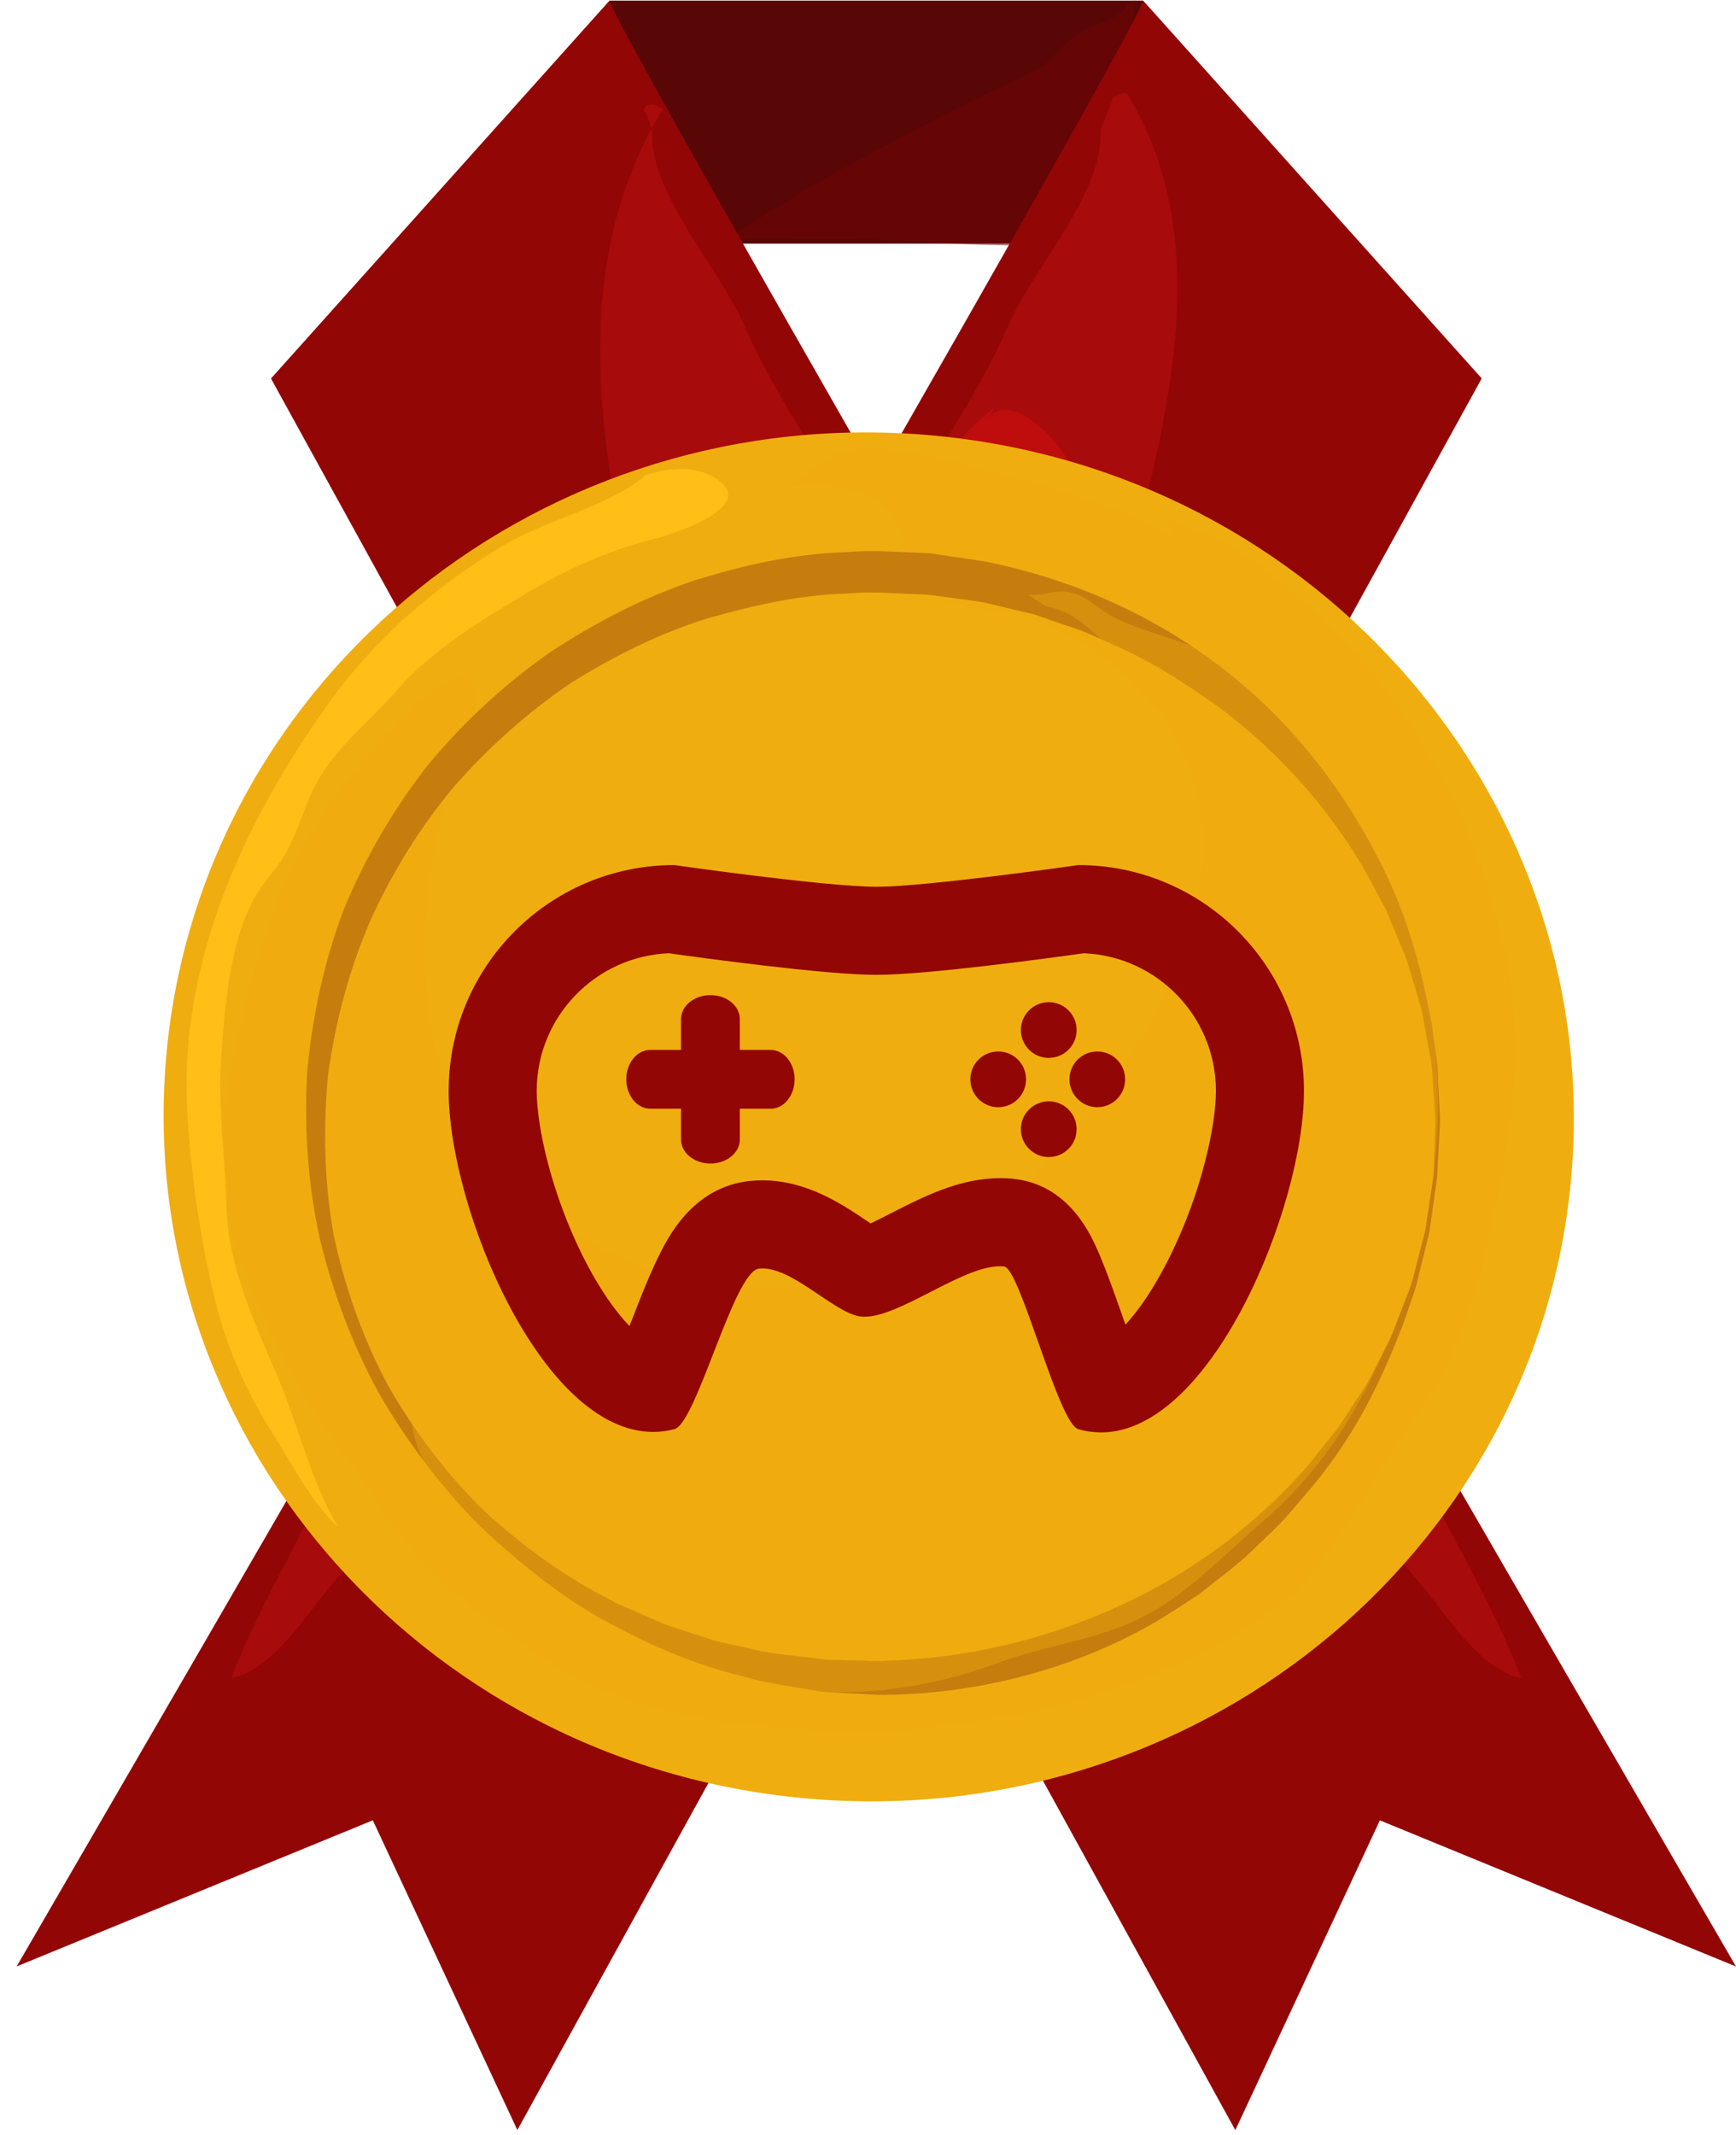
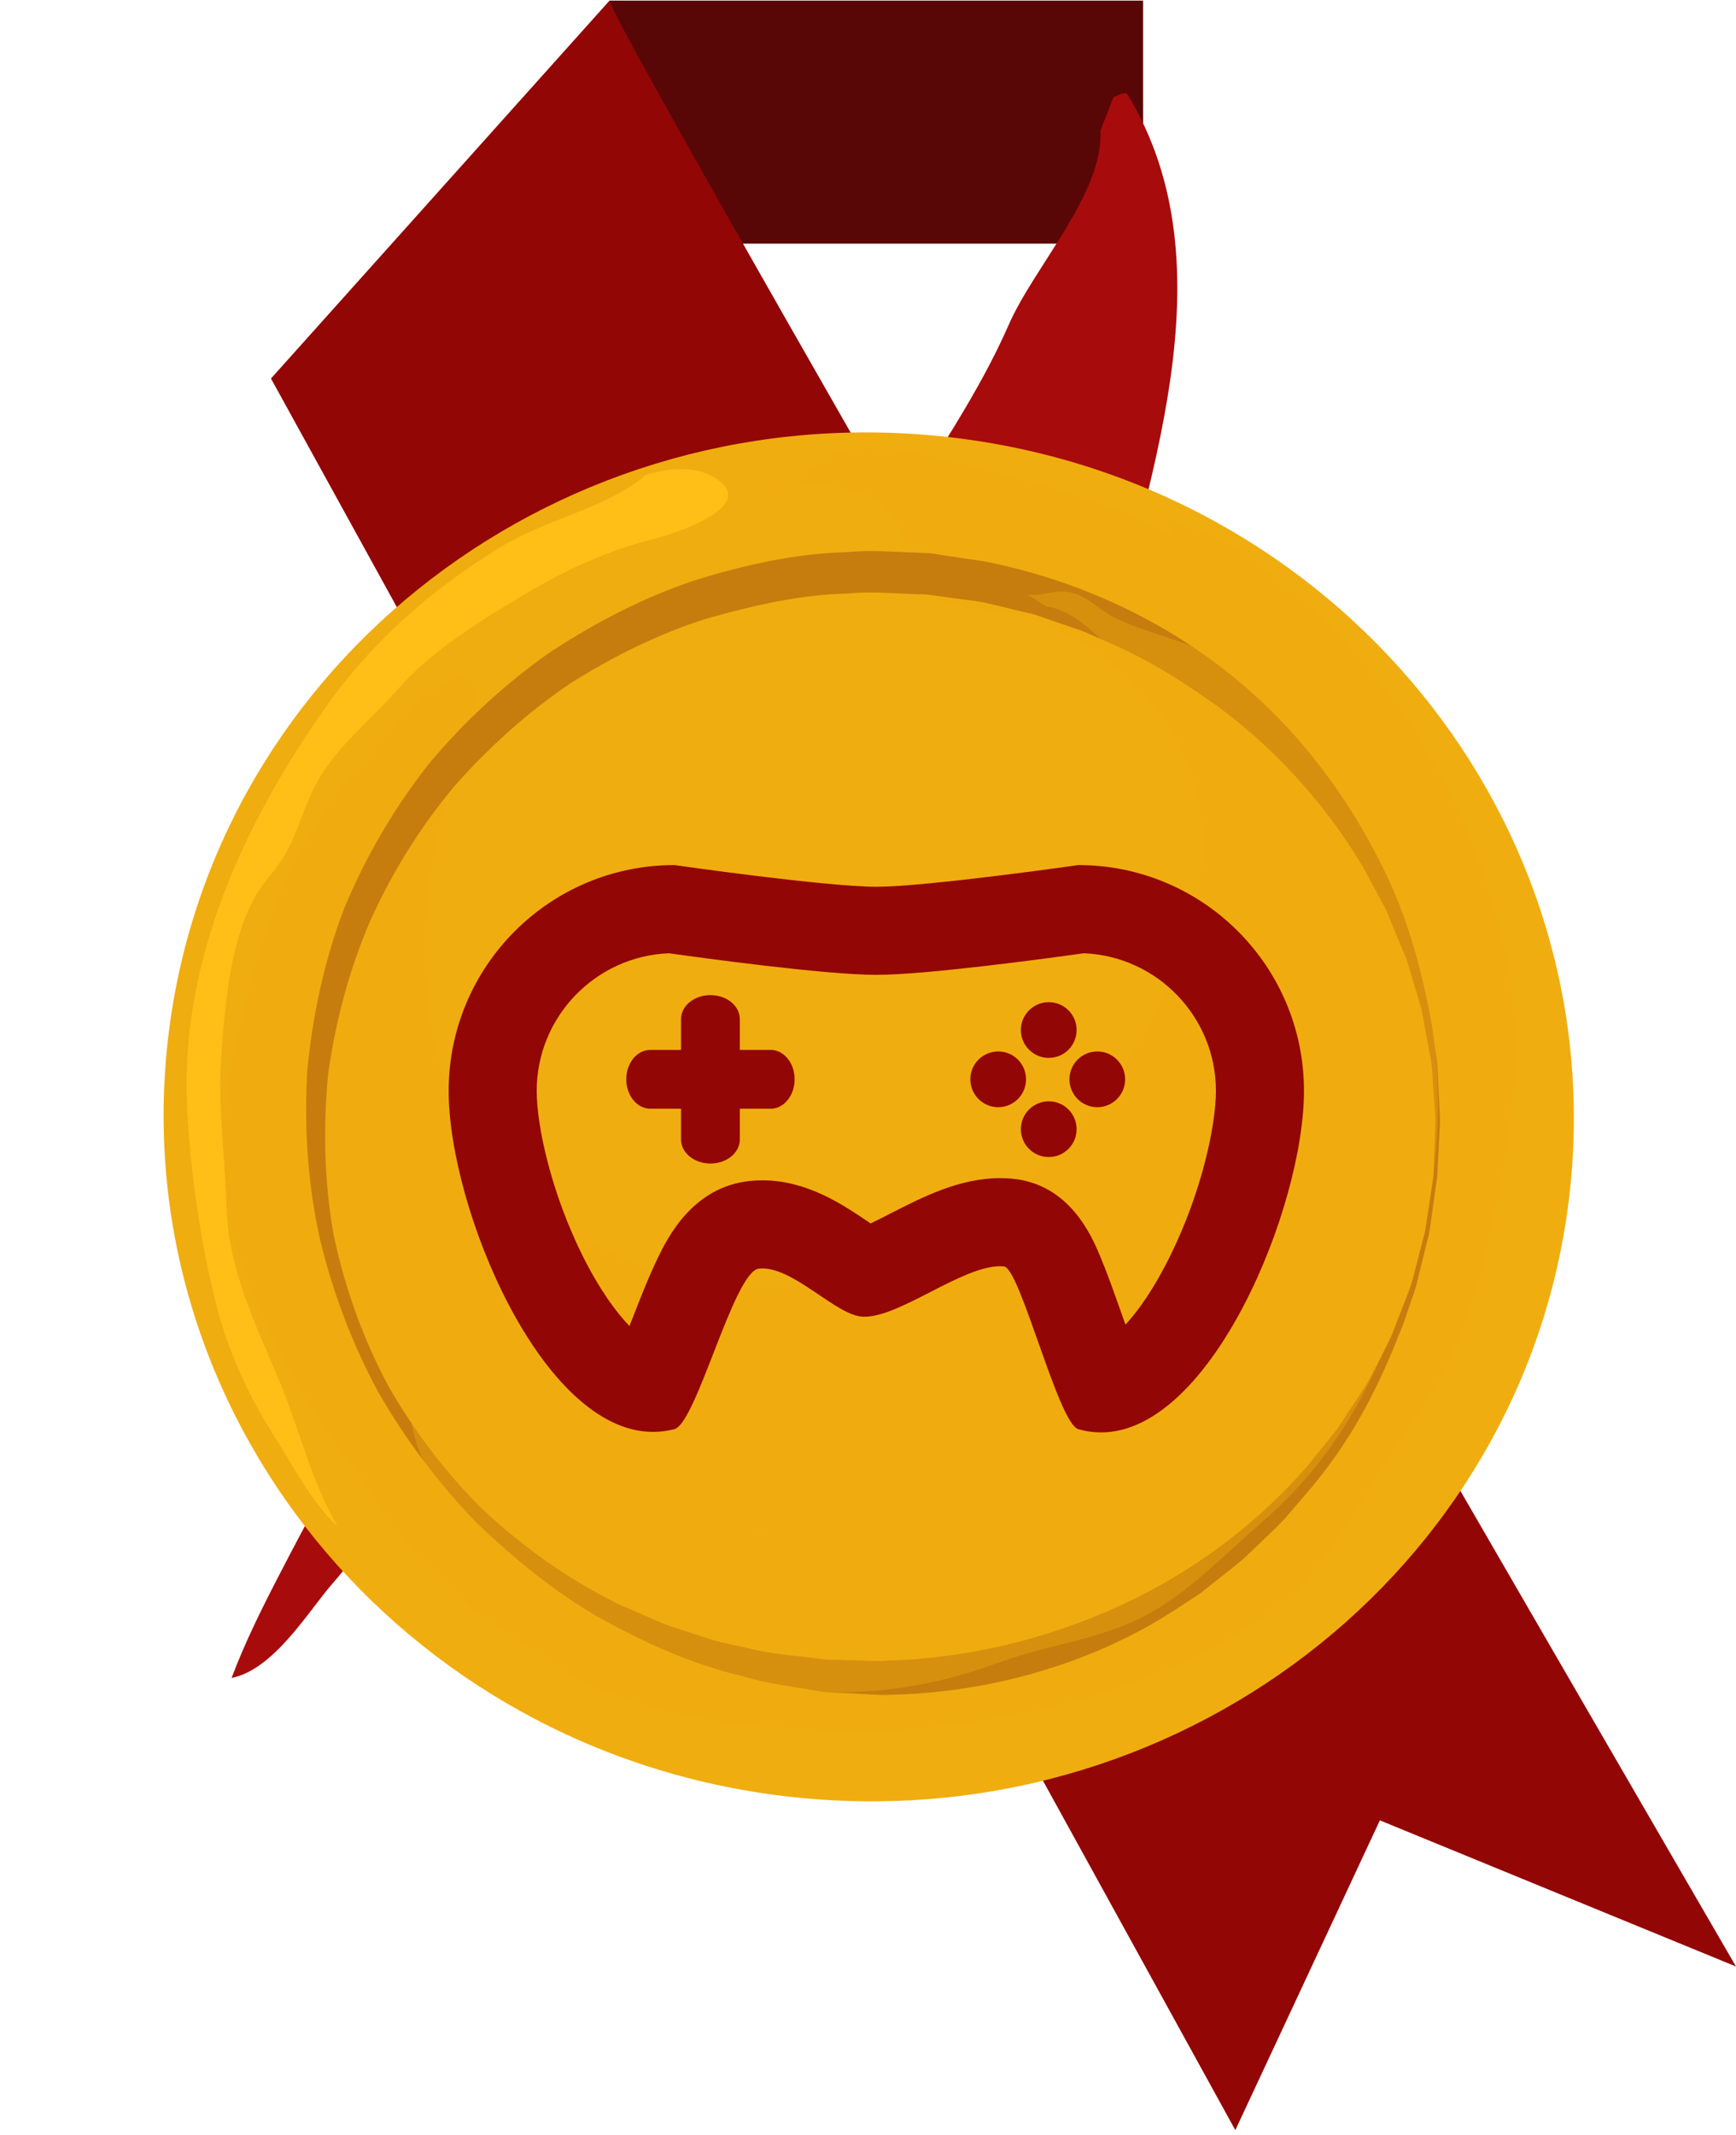
<svg xmlns="http://www.w3.org/2000/svg" version="1.1" id="Layer_1" x="0px" y="0px" width="72.804px" height="89.484px" viewBox="0 0 72.804 89.484" enable-background="new 0 0 72.804 89.484" xml:space="preserve">
  <g>
    <g>
      <g>
        <rect x="25.562" y="0.025" fill="#590606" width="22.378" height="10.187" />
-         <path opacity="0.5" fill="#720404" d="M47.266,0.287c-0.453,0.587-1.561,0.75-2.204,1.232c-0.76,0.571-1.044,1.218-2.032,1.645     C40.96,4.056,38.9,5.182,36.906,6.227c-2.198,1.148-4.33,2.374-6.251,3.738c2.696,0.128,5.372-0.035,8.01,0.169     c2.367,0.186,4.912,0.15,7.275,0.222c0.365-0.932,0.164-1.99,0.238-2.961c0.086-1.108,0.402-2.189,0.684-3.279     C47.211,2.751,47.529,1.374,47.575,0c-0.11,0.156-0.247,0.101-0.41,0.209L47.266,0.287z" />
        <g>
          <g>
-             <path fill="#930606" d="M47.941,0.025c-0.101,1.249-47.243,82.4-47.243,82.4l14.937-6.125l6.062,12.982L62.14,15.862       L47.941,0.025z" />
            <path fill="#A80B0B" d="M46.149,5.479c0.148,2.6-2.777,5.693-3.842,8.128c-1.268,2.894-3.128,5.565-4.831,8.318       c-3.22,5.2-6.552,10.255-9.485,15.562C22.7,47.066,16.663,56.42,11.655,66.121c-0.72,1.393-1.401,2.771-1.942,4.211       c1.776-0.348,3.243-2.824,4.206-3.926c1.286-1.469,2.503-3.432,4.356-4.49c0.062,0.652-0.314,1.846,0.424,2.188       c1.828,0.842,4.924-2.635,5.676-3.41c3.616-3.732,7.688-7.348,10.64-11.412c4.709-6.473,9.402-13.581,11.135-20.947       c1.824-7.759,5.598-17.102,1.109-24.419c-0.292-0.039-0.295,0.086-0.557,0.146L46.149,5.479z" />
-             <path fill="#BF0C0C" d="M41.711,17.046c-3.933,3.311-6.4,8.769-8.816,12.807c-2.253,3.757-4.767,7.257-6.759,11.098       c-1.73,3.34-3.841,6.57-5.399,9.982c-0.705,1.537-1.185,3.467,1.601,1.885c2.578-1.463,3.741-4.268,6.437-5.594       c0.262,1.008-0.098,2.246,1.632,2.127c2.336-0.158,5.01-4.77,5.866-6.088c2.883-4.438,4.263-9.404,6.402-14.069       c1.273-2.78,2.766-6.458,2.271-9.458c-0.168-1.01-2.856-3.828-3.637-1.91L41.711,17.046z" />
          </g>
        </g>
        <path opacity="0.5" fill="#720404" d="M24.978,40.103c-0.257,1.086-1.084,1.799-1.016,2.986c0.079,1.422,0.892,3.773,1.37,5.188     c1.117,3.312,2.138,6.631,3.226,9.975c0.981,3.007,2.105,6.052,2.676,9.099c0.358,1.916,0.31,3.982,1.416,5.719     c1.273-3.282,3.324-6.438,4.485-9.83c0.897-2.621,1.388-5.432,2.41-8.021c0.692-1.761,3.621-5.087,2.792-7.048     c-0.428-1.018-1.797-1.225-2.679-1.853c-1.539-1.1-1.937-2.542-2.523-4.16c-0.93-2.569-2.01-3.518-4.706-4.293     c-2.972-0.854-5.943,0.757-7.254,3.288c0.007-0.286,0.009-0.576,0.004-0.86L24.978,40.103z" />
        <path opacity="0.5" fill="#720404" d="M25.382,40.103c-0.905,1.062-1.354,1.694-0.965,2.753c0.074,0.203,0.941,0.682,1.12,0.973     c0.422,0.681,0.336,1.573,0.601,2.292c0.869,2.355,1.825,4.677,2.623,7.086c1.74,5.255,3.245,10.963,5.299,15.937     c0.75-2.165,3.251-3.888,2.566-6.079c-0.556-1.783-1.839-3.337-2.419-5.182c-0.636-2.014-1.224-4.04-1.966-6.023     c-1.036-2.767-2.474-5.524-4.084-8.023c-0.833-1.292-2.085-3.788-3.178-4.106L25.382,40.103z" />
        <g>
          <path fill="#930606" d="M25.562,0.025c0.103,1.25,47.242,82.403,47.242,82.403l-14.935-6.126l-6.062,12.985L11.364,15.866      L25.562,0.025z" />
-           <path fill="#A80B0B" d="M27.355,5.482c-0.149,2.598,2.775,5.691,3.84,8.125c1.268,2.896,3.131,5.568,4.835,8.319      c3.216,5.202,6.55,10.255,9.481,15.562c5.293,9.582,11.33,18.935,16.339,28.638c0.718,1.39,1.4,2.771,1.941,4.211      c-1.772-0.349-3.24-2.831-4.206-3.928c-1.283-1.471-2.5-3.434-4.356-4.49c-0.062,0.652,0.316,1.849-0.426,2.187      c-1.827,0.84-4.924-2.634-5.674-3.411c-3.614-3.729-7.688-7.347-10.641-11.409c-4.708-6.476-9.402-13.583-11.133-20.948      c-1.824-7.762-4.038-16.457,0.447-23.773c-0.706-0.456-0.967,0.116-0.706,0.178L27.355,5.482z" />
        </g>
      </g>
      <g>
        <g>
          <path fill="#F0AD0F" d="M65.878,49.522c-1.493,15.773-15.89,27.348-32.15,25.853S5.492,59.879,6.987,44.105      c1.496-15.772,15.891-27.345,32.151-25.85C55.401,19.75,67.374,33.753,65.878,49.522z" />
          <path opacity="0.2" fill="#F0AD0F" d="M49.036,22.208c2.116,2.256,0.881,5.394,2.494,7.818      c2.263,3.398,1.737,7.329,1.075,11.285c-1.412,8.509-6.758,15.507-14.797,18.486c-2.688,0.995-6.03,1.107-8.861,0.842      c-3.063-0.286-5.399-0.07-7.956-1.986c-1.664-1.249-3.909-2.846-5.15-4.521c-0.709-0.962-1.092-3.899-2.396-4.021      c-1.938,6.374,1.515,13.528,6.563,17.459c4.604,3.595,10.248,4.262,15.9,4.73c5.609,0.461,12.721-1.441,17.34-4.692      c2.37-1.667,3.602-4.548,5.242-6.852c1.688-2.373,3.033-4.838,3.697-7.707c1.005-4.369,1.899-8.632,0.945-13.084      c-0.741-3.452-2.08-6.828-4.05-9.752c-1.447-2.155-3.327-4.171-5.36-5.803c-0.847-0.671-1.628-1.335-2.562-1.836      c-0.79-0.433-1.95-0.472-2.454-1.215L49.036,22.208z" />
          <path opacity="0.2" fill="#F0AD0F" d="M32.157,20.655c1.097-0.574,3.54-0.343,4.573,0.303c1.565,0.98,0.932,2.868,2.181,3.864      c1.211,0.962,3.341,0.623,4.764,1.243c1.76,0.767,3.256,1.813,4.523,3.274c5.685,6.577-0.713,16.316-5.871,20.929      c-6.549,5.866-17.534,4.637-22.458-2.588c-2.809-4.121-2.291-10.705-0.85-15.271c0.202-0.646,1.337-2.923,0.894-3.631      c-0.77-1.208-2.579,0.912-3.158,1.485c-3.18,3.157-4.924,6.161-6.128,10.489c-1.008,3.653-1.871,7.655-0.76,11.301      c0.987,3.229,2.429,6.06,4.436,8.767c2.051,2.763,4.887,5.789,7.519,7.979c2.652,2.21,6.138,3.18,9.497,3.487      c3.165,0.286,6.696,0.64,9.764-0.354c1.353-0.441,2.477-1.318,3.839-1.666c1.454-0.373,2.594-0.587,3.895-1.5      c2.757-1.935,5.269-4.685,7.225-7.433c3.985-5.586,4.878-13.212,4.463-19.944c-0.406-6.509-3.167-12.29-7.93-16.575      c-3.349-3.014-7.495-4.216-11.795-5.27c-1.574-0.388-3.72-0.99-5.354-0.633c-1.229,0.27-1.985,1.439-3.11,1.755      c0.004-0.255-0.108-0.587-0.08-0.823L32.157,20.655z" />
          <path opacity="0.5" fill="#9E4F0D" d="M60.274,49.316c0,0-0.081,0.568-0.23,1.636c-0.044,0.269-0.062,0.569-0.145,0.891      c-0.082,0.325-0.165,0.679-0.262,1.059c-0.105,0.382-0.179,0.804-0.317,1.229c-0.146,0.431-0.304,0.888-0.468,1.36      c-0.733,1.88-1.721,4.184-3.495,6.419c-0.437,0.565-0.936,1.104-1.425,1.689c-0.507,0.559-1.099,1.07-1.67,1.639      c-0.603,0.528-1.268,1.017-1.923,1.548c-0.702,0.466-1.426,0.947-2.191,1.38c-3.088,1.718-6.882,2.807-10.93,2.876      c-0.507,0.016-1.013-0.043-1.525-0.062l-0.766-0.038l-0.387-0.025l-0.083-0.007L34.415,70.9l-0.095-0.014l-0.188-0.03      c-0.995-0.182-1.99-0.284-3.035-0.608c-2.091-0.491-4.05-1.386-5.965-2.44c-1.89-1.087-3.613-2.503-5.219-4.052      c-1.546-1.614-2.917-3.43-4.051-5.406c-1.088-2.013-1.909-4.178-2.451-6.438c-0.501-2.274-0.659-4.591-0.528-6.984      c0.204-2.257,0.707-4.647,1.546-6.837c0.902-2.174,2.096-4.218,3.541-6.054c1.493-1.797,3.212-3.372,5.084-4.688      c1.908-1.255,3.931-2.301,6.043-3.01c2.112-0.662,4.27-1.138,6.411-1.195c1.064-0.104,2.12-0.002,3.167,0.03l0.191,0.011      l0.099,0.004l0.052,0.005c0.002-0.001,0.107,0.01,0.084,0.008l0.375,0.059l0.739,0.111c0.494,0.083,0.97,0.122,1.473,0.242      c4.052,0.876,7.518,2.655,10.236,4.924c2.729,2.266,4.61,4.961,5.898,7.481c1.32,2.532,1.865,4.981,2.231,6.957      c0.067,0.502,0.137,0.978,0.2,1.421c0.057,0.45,0.046,0.875,0.077,1.263c0.02,0.395,0.04,0.755,0.056,1.089      c0.021,0.332-0.02,0.633-0.025,0.902c-0.056,1.082-0.086,1.662-0.086,1.662V49.316z M60.115,49.3c0,0,0.022-0.575,0.058-1.651      c0.001-0.267,0.04-0.567,0.017-0.895c-0.023-0.329-0.046-0.69-0.075-1.077c-0.033-0.393-0.034-0.811-0.108-1.246      c-0.081-0.44-0.168-0.904-0.26-1.397c-0.046-0.246-0.078-0.5-0.145-0.752c-0.072-0.255-0.148-0.511-0.224-0.779      c-0.081-0.261-0.162-0.529-0.242-0.81c-0.085-0.273-0.165-0.555-0.294-0.827c-0.229-0.556-0.471-1.125-0.715-1.726      c-0.304-0.566-0.618-1.153-0.947-1.764c-1.4-2.359-3.419-4.779-6.103-6.76c-1.354-0.959-2.812-1.918-4.456-2.624      c-0.41-0.177-0.811-0.372-1.234-0.544c-0.425-0.148-0.858-0.294-1.296-0.444l-0.653-0.228c-0.227-0.067-0.443-0.111-0.667-0.162      c-0.448-0.11-0.896-0.219-1.348-0.323c-0.454-0.111-0.968-0.147-1.454-0.223l-0.744-0.099l-0.37-0.05l-0.324-0.011      c-0.968-0.022-1.952-0.133-2.944-0.031c-1.997,0.042-3.998,0.495-5.981,1.062c-1.979,0.625-3.881,1.571-5.689,2.706      c-1.775,1.204-3.407,2.658-4.854,4.302c-1.415,1.684-2.595,3.58-3.517,5.608c-0.895,2.067-1.462,4.183-1.789,6.501      c-0.205,2.197-0.165,4.513,0.241,6.731c0.471,2.213,1.234,4.344,2.292,6.317c1.117,1.937,2.462,3.712,4.027,5.234      c1.604,1.479,3.361,2.744,5.236,3.701c0.456,0.265,0.956,0.435,1.428,0.653c0.479,0.21,0.944,0.431,1.439,0.569      c0.489,0.16,0.977,0.322,1.462,0.478c0.484,0.144,0.979,0.222,1.462,0.336c0.939,0.261,1.992,0.315,2.98,0.448l0.186,0.023      l0.098,0.013l0.05,0.007c0.019,0.008-0.034-0.007,0.009-0.003l0.367,0.012l0.728,0.019c0.482,0.003,0.962,0.051,1.441,0.015      c3.818-0.117,7.353-1.114,10.356-2.586c3.01-1.478,5.442-3.482,7.26-5.556c0.435-0.538,0.852-1.058,1.257-1.567      c0.354-0.539,0.699-1.058,1.027-1.56c0.179-0.246,0.317-0.508,0.444-0.763c0.138-0.258,0.266-0.507,0.395-0.753      c0.12-0.245,0.245-0.486,0.362-0.725c0.109-0.234,0.193-0.48,0.285-0.712c0.179-0.468,0.351-0.911,0.513-1.328      c0.157-0.416,0.239-0.827,0.34-1.202c0.1-0.377,0.189-0.725,0.271-1.046c0.091-0.314,0.108-0.623,0.157-0.887      c0.16-1.064,0.247-1.635,0.247-1.635V49.3z" />
          <path opacity="0.4" fill="#F0AD0F" d="M43.865,25.408c1.104,0.186,1.878,0.97,2.647,1.738c1.283,1.281,1.052,2.091,1.707,3.571      c0.662,1.498,2.51,1.918,3.695,2.907c1.445,1.208,2.098,2.997,2.718,4.722c2.662,7.381-1.031,15.571-6.77,20.475      c-4.714,4.024-11.337,5.53-17.391,5.234c-4.589-0.235-10.148-0.584-13.224-4.55c0.322,2.962,3.632,5.662,5.814,7.293      c1.904,1.425,3.748,2.597,6.041,3.242c4.414,1.242,8.462,1.235,12.721-0.332c2.269-0.834,4.522-0.976,6.603-2.21      c1.6-0.941,3.054-2.45,4.506-3.707c2.873-2.481,4.528-5.42,5.861-9.089c2.365-6.533,2.018-13.884-1.501-19.89      c-1.717-2.937-3.144-5.69-6.303-7.287c-1.355-0.688-2.863-0.98-4.193-1.605c-0.72-0.342-1.178-0.958-1.963-1.101      c-0.603-0.119-1.121,0.192-1.731,0.106L43.865,25.408z" />
          <path fill="#FFBF17" d="M27.09,19.918c-1.688,1.39-4.177,1.843-6.07,2.998c-2.919,1.787-5.381,3.929-7.371,6.744      c-3.448,4.878-6.095,10.647-5.803,16.724c0.135,2.741,0.567,5.751,1.252,8.416c0.476,1.832,1.291,3.634,2.3,5.226      c0.803,1.26,1.679,2.982,2.769,3.965c-1.128-1.898-1.655-4.257-2.539-6.32c-0.955-2.232-2.06-4.58-2.127-7.054      c-0.058-2.013-0.36-4.11-0.234-6.122c0.143-2.164,0.355-5.073,1.469-6.968c0.405-0.686,0.969-1.203,1.333-1.913      c0.398-0.759,0.636-1.583,0.988-2.358c0.806-1.789,2.377-2.932,3.644-4.383c1.402-1.61,3.482-2.874,5.3-3.961      c1.764-1.055,3.466-1.825,5.446-2.326c0.888-0.227,4.575-1.438,2.432-2.616c-1.021-0.555-2.266-0.262-3.25,0.089L27.09,19.918z" />
        </g>
      </g>
    </g>
    <g>
      <g>
        <g>
          <path fill="#930606" d="M32.319,44.008h-1.293v-1.291c0-0.556-0.55-1.006-1.233-1.006c-0.679,0-1.233,0.45-1.233,1.006v1.291      h-1.29c-0.556,0-1.006,0.552-1.006,1.232s0.451,1.233,1.006,1.233h1.29v1.292c0,0.555,0.554,1.006,1.233,1.006      c0.683,0,1.233-0.451,1.233-1.006v-1.292h1.293c0.556,0,1.006-0.553,1.006-1.233S32.875,44.008,32.319,44.008" />
          <path fill="#930606" d="M45.151,43.174c0,0.645-0.523,1.169-1.17,1.169c-0.643,0-1.168-0.524-1.168-1.169      c0-0.644,0.525-1.167,1.168-1.167C44.628,42.007,45.151,42.53,45.151,43.174" />
          <path fill="#930606" d="M45.151,47.331c0,0.645-0.523,1.168-1.17,1.168c-0.643,0-1.168-0.523-1.168-1.168      s0.525-1.168,1.168-1.168C44.628,46.163,45.151,46.687,45.151,47.331" />
          <path fill="#930606" d="M47.186,45.24c0,0.646-0.522,1.17-1.167,1.17c-0.646,0-1.168-0.524-1.168-1.17      c0-0.644,0.522-1.167,1.168-1.167C46.663,44.073,47.186,44.597,47.186,45.24" />
          <path fill="#930606" d="M43.03,45.24c0,0.646-0.521,1.17-1.167,1.17c-0.646,0-1.169-0.524-1.169-1.17      c0-0.644,0.523-1.167,1.169-1.167C42.51,44.073,43.03,44.597,43.03,45.24" />
          <path fill="#930606" d="M28.052,39.957c1.405,0.198,6.578,0.905,8.7,0.905c2.12,0,7.291-0.708,8.697-0.905      c3.077,0.121,5.544,2.662,5.544,5.768c0,1.455-0.598,4.235-1.908,6.898c-0.7,1.422-1.362,2.335-1.886,2.901      c-0.063-0.178-0.123-0.347-0.176-0.497c-0.308-0.87-0.598-1.692-0.889-2.381c-0.347-0.824-1.268-3.014-3.686-3.24      c-0.166-0.016-0.336-0.023-0.506-0.023c-1.706,0-3.252,0.792-4.615,1.491c-0.239,0.122-0.543,0.277-0.814,0.407      c-0.039-0.025-0.076-0.051-0.111-0.074c-1.083-0.731-2.566-1.731-4.433-1.732c-0.178,0-0.357,0.01-0.524,0.027      c-2.404,0.249-3.452,2.396-3.847,3.204c-0.392,0.803-0.762,1.753-1.12,2.673c-0.025,0.065-0.052,0.134-0.08,0.204      c-0.549-0.573-1.242-1.505-1.939-2.895c-1.34-2.669-1.951-5.48-1.951-6.964C22.509,42.619,24.975,40.078,28.052,39.957       M45.22,36.26c0,0-6.339,0.909-8.468,0.909c-2.13,0-8.47-0.909-8.47-0.909c-5.227,0-9.466,4.237-9.466,9.465      c0,4.918,3.899,14.295,8.571,14.295c0.295,0,0.594-0.037,0.895-0.115c0.93-0.241,2.495-6.62,3.545-6.729      c0.047-0.005,0.095-0.008,0.143-0.008c1.368,0,3.089,1.952,4.195,2.022c0.031,0.001,0.062,0.002,0.094,0.002      c1.502,0,4.081-2.117,5.685-2.117c0.054,0,0.105,0.003,0.158,0.008c0.682,0.064,2.276,6.58,3.118,6.821      c0.322,0.093,0.642,0.137,0.958,0.137c4.616,0,8.508-9.423,8.508-14.316C54.686,40.497,50.449,36.26,45.22,36.26" />
        </g>
      </g>
    </g>
  </g>
</svg>